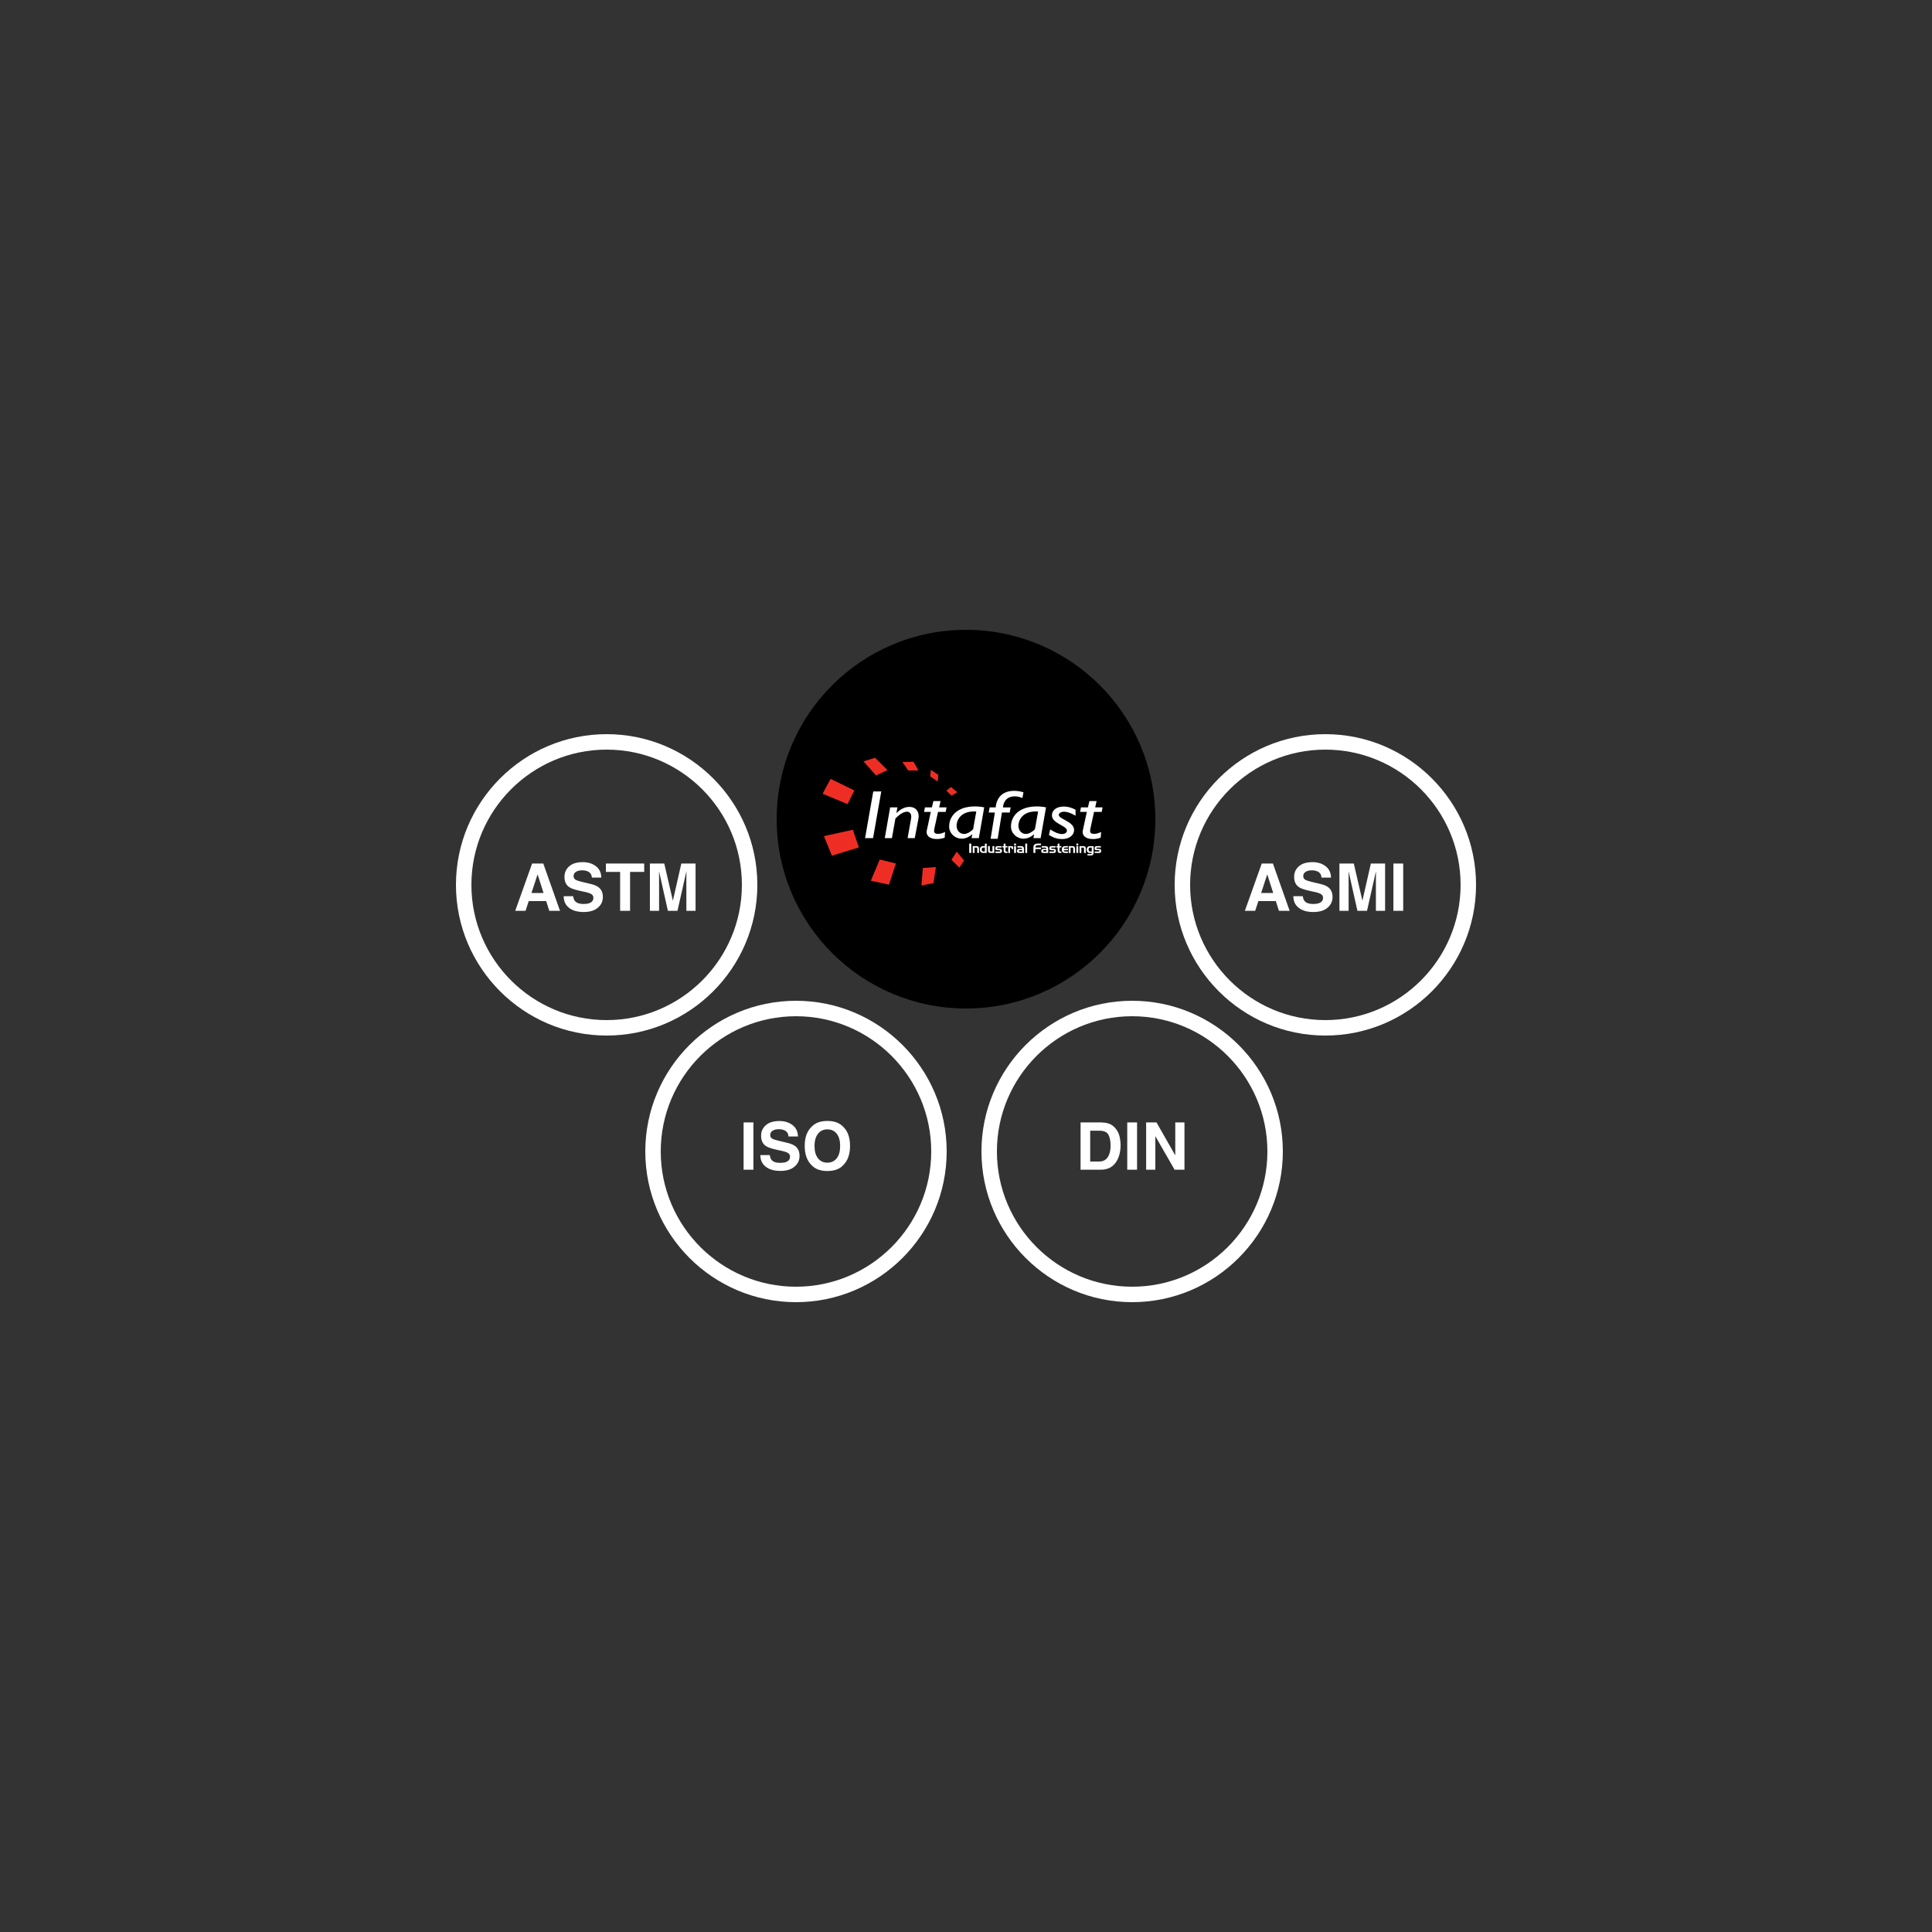
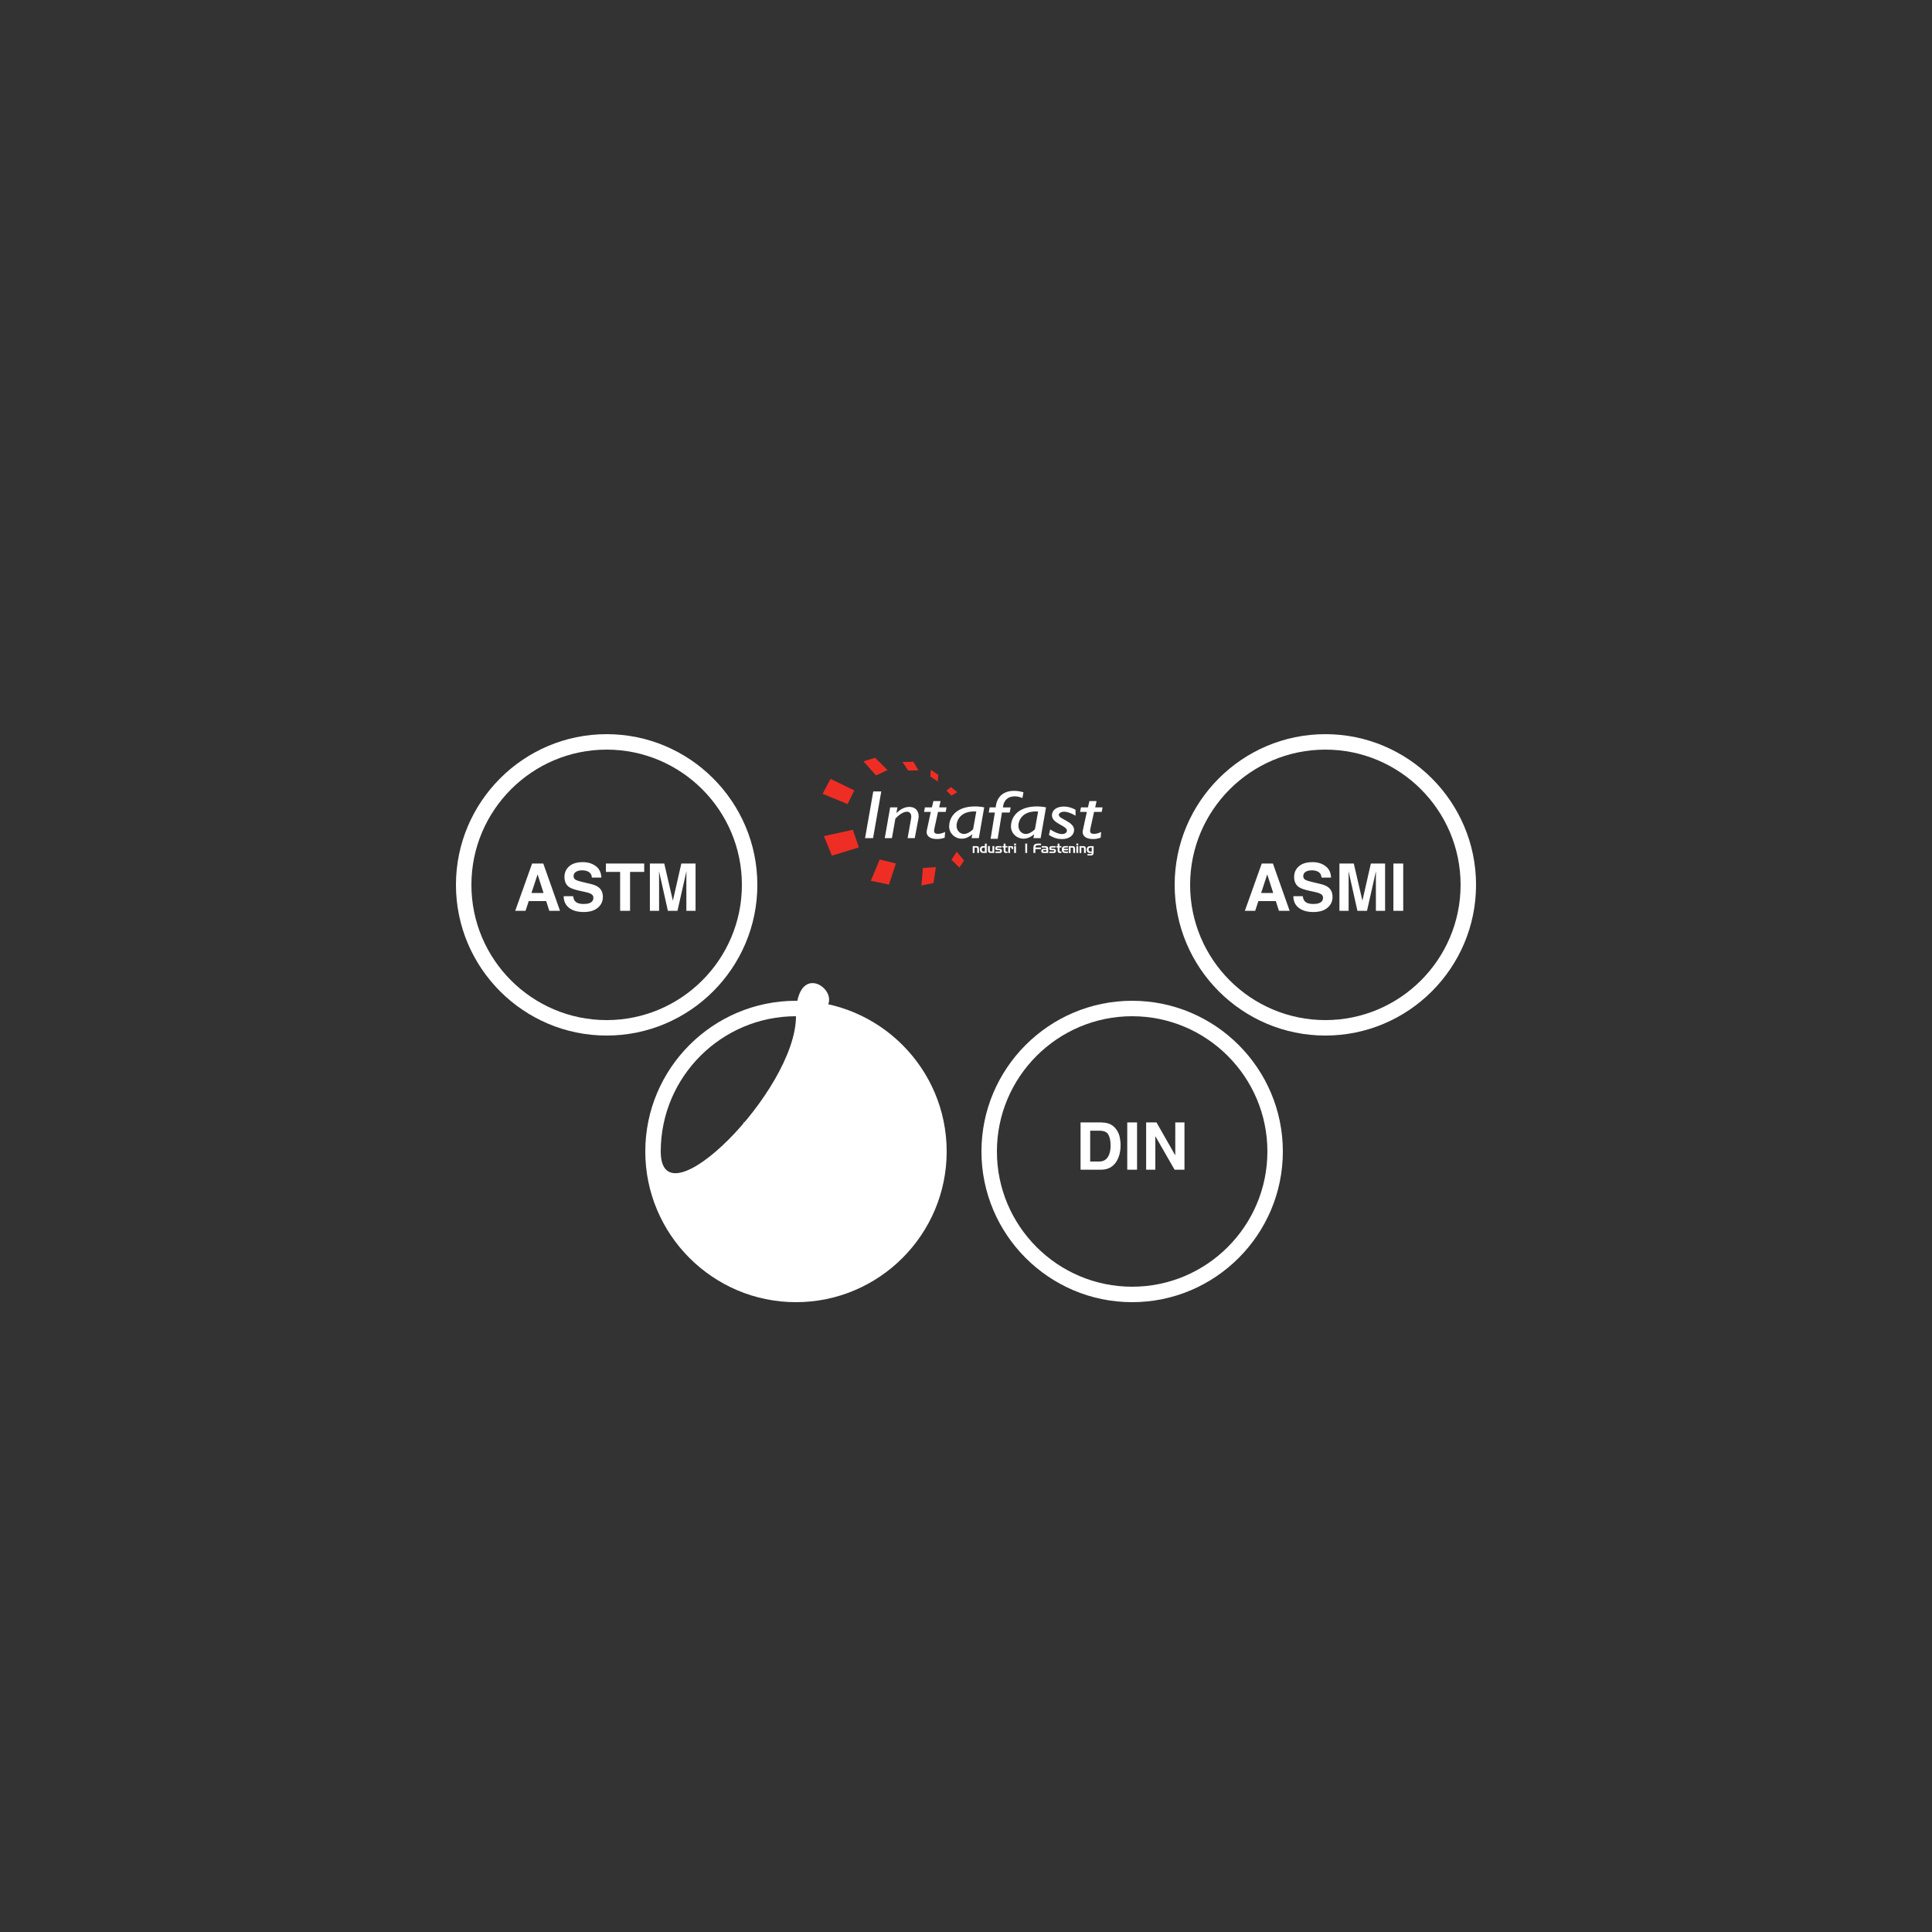
<svg xmlns="http://www.w3.org/2000/svg" version="1.1" id="Layer_1" x="0px" y="0px" viewBox="0 0 500 500" style="enable-background:new 0 0 500 500;" xml:space="preserve">
  <rect x="0" y="0" width="500" height="500" fill="#333333" stroke="none" />
  <style type="text/css">
	.st0{fill:#FFFFFF;}
	.st1{fill:#EE2E24;}
</style>
  <g>
    <g>
      <g>
        <path class="st0" d="M137.71,223.48h2.89l4.33,12.24h-2.77l-0.81-2.52h-4.51l-0.83,2.52h-2.67L137.71,223.48z M137.54,231.1h3.13     l-1.54-4.81L137.54,231.1z" />
        <path class="st0" d="M148.33,231.94c0.08,0.56,0.23,0.98,0.47,1.25c0.42,0.5,1.15,0.76,2.18,0.76c0.62,0,1.12-0.07,1.5-0.2     c0.73-0.25,1.09-0.73,1.09-1.42c0-0.4-0.18-0.72-0.54-0.94c-0.36-0.22-0.92-0.41-1.7-0.57l-1.33-0.29     c-1.3-0.29-2.2-0.6-2.68-0.94c-0.83-0.56-1.24-1.45-1.24-2.65c0-1.1,0.4-2.01,1.21-2.73s1.99-1.09,3.55-1.09     c1.3,0,2.42,0.34,3.34,1.02c0.92,0.68,1.4,1.68,1.45,2.98h-2.46c-0.04-0.74-0.37-1.26-0.99-1.57c-0.41-0.2-0.92-0.31-1.52-0.31     c-0.68,0-1.21,0.13-1.62,0.4s-0.6,0.64-0.6,1.11c0,0.44,0.2,0.76,0.6,0.98c0.25,0.14,0.8,0.31,1.62,0.51l2.15,0.51     c0.94,0.22,1.65,0.52,2.12,0.89c0.73,0.58,1.09,1.41,1.09,2.5c0,1.12-0.43,2.05-1.3,2.78c-0.86,0.74-2.08,1.11-3.66,1.11     c-1.61,0-2.88-0.36-3.8-1.09c-0.92-0.73-1.38-1.73-1.38-3H148.33z" />
        <path class="st0" d="M166.72,223.48v2.17h-3.66v10.07h-2.57v-10.07h-3.68v-2.17H166.72z" />
        <path class="st0" d="M176.33,223.48h3.68v12.24h-2.38v-8.28c0-0.24,0-0.57,0.01-1c0-0.43,0.01-0.76,0.01-0.99l-2.32,10.27h-2.48     l-2.3-10.27c0,0.23,0,0.56,0.01,0.99c0.01,0.43,0.01,0.76,0.01,1v8.28h-2.38v-12.24h3.72l2.23,9.62L176.33,223.48z" />
      </g>
      <path class="st0" d="M157,268c-21.5,0-39-17.5-39-39s17.5-39,39-39s39,17.5,39,39S178.5,268,157,268z M157,194    c-19.3,0-35,15.7-35,35s15.7,35,35,35s35-15.7,35-35S176.3,194,157,194z" />
    </g>
    <g>
      <g>
        <path class="st0" d="M194.98,302.72h-2.54v-12.24h2.54V302.72z" />
        <path class="st0" d="M199.22,298.94c0.08,0.56,0.23,0.98,0.47,1.25c0.42,0.5,1.15,0.76,2.18,0.76c0.62,0,1.12-0.07,1.5-0.2     c0.73-0.25,1.09-0.73,1.09-1.42c0-0.4-0.18-0.72-0.54-0.94c-0.36-0.22-0.92-0.41-1.7-0.57l-1.33-0.29     c-1.3-0.29-2.2-0.6-2.68-0.94c-0.83-0.56-1.24-1.45-1.24-2.65c0-1.1,0.4-2.01,1.21-2.73s1.99-1.09,3.55-1.09     c1.3,0,2.42,0.34,3.34,1.02c0.92,0.68,1.4,1.68,1.45,2.98h-2.46c-0.04-0.74-0.38-1.26-0.99-1.57c-0.41-0.2-0.92-0.31-1.52-0.31     c-0.68,0-1.21,0.13-1.62,0.4c-0.4,0.27-0.6,0.64-0.6,1.11c0,0.44,0.2,0.76,0.6,0.98c0.25,0.14,0.8,0.31,1.63,0.51l2.15,0.51     c0.94,0.22,1.65,0.52,2.12,0.89c0.73,0.58,1.09,1.41,1.09,2.5c0,1.12-0.43,2.05-1.3,2.78c-0.86,0.74-2.08,1.11-3.66,1.11     c-1.61,0-2.88-0.36-3.8-1.09c-0.92-0.73-1.38-1.73-1.38-3H199.22z" />
        <path class="st0" d="M218.14,301.63c-0.92,0.95-2.26,1.43-4.01,1.43c-1.75,0-3.09-0.48-4.01-1.43c-1.24-1.17-1.86-2.85-1.86-5.05     c0-2.24,0.62-3.92,1.86-5.05c0.92-0.95,2.26-1.43,4.01-1.43c1.75,0,3.08,0.48,4.01,1.43c1.23,1.12,1.85,2.81,1.85,5.05     C219.99,298.78,219.37,300.46,218.14,301.63z M216.54,299.77c0.6-0.75,0.89-1.81,0.89-3.19c0-1.37-0.3-2.43-0.89-3.18     c-0.59-0.75-1.4-1.12-2.41-1.12c-1.01,0-1.82,0.37-2.42,1.12c-0.6,0.75-0.91,1.81-0.91,3.19s0.3,2.44,0.91,3.19     c0.6,0.75,1.41,1.12,2.42,1.12C215.14,300.89,215.94,300.52,216.54,299.77z" />
      </g>
-       <path class="st0" d="M206,337c-21.5,0-39-17.5-39-39s17.5-39,39-39s39,17.5,39,39S227.5,337,206,337z M206,263    c-19.3,0-35,15.7-35,35s15.7,35,35,35s35-15.7,35-35S225.3,263,206,263z" />
+       <path class="st0" d="M206,337c-21.5,0-39-17.5-39-39s17.5-39,39-39s39,17.5,39,39S227.5,337,206,337z M206,263    c-19.3,0-35,15.7-35,35s35-15.7,35-35S225.3,263,206,263z" />
    </g>
    <g>
      <g>
        <path class="st0" d="M286.83,290.75c0.86,0.28,1.55,0.8,2.08,1.55c0.43,0.61,0.72,1.27,0.87,1.98c0.15,0.71,0.23,1.38,0.23,2.03     c0,1.63-0.33,3-0.98,4.13c-0.89,1.52-2.25,2.28-4.1,2.28h-5.28v-12.24h5.28C285.69,290.5,286.32,290.58,286.83,290.75z      M282.14,292.61v7.99h2.36c1.21,0,2.05-0.59,2.53-1.78c0.26-0.65,0.39-1.43,0.39-2.33c0-1.25-0.2-2.2-0.59-2.87     c-0.39-0.67-1.17-1-2.33-1H282.14z" />
        <path class="st0" d="M294.27,302.72h-2.54v-12.24h2.54V302.72z" />
        <path class="st0" d="M296.62,290.48h2.68l4.86,8.53v-8.53h2.38v12.24h-2.56l-4.98-8.68v8.68h-2.38V290.48z" />
      </g>
      <path class="st0" d="M293,337c-21.5,0-39-17.5-39-39s17.5-39,39-39s39,17.5,39,39S314.5,337,293,337z M293,263    c-19.3,0-35,15.7-35,35s15.7,35,35,35s35-15.7,35-35S312.3,263,293,263z" />
    </g>
    <g>
      <g>
        <path class="st0" d="M326.54,223.48h2.89l4.33,12.24h-2.77l-0.81-2.52h-4.51l-0.83,2.52h-2.67L326.54,223.48z M326.38,231.1h3.13     l-1.55-4.81L326.38,231.1z" />
        <path class="st0" d="M337.16,231.94c0.08,0.56,0.23,0.98,0.47,1.25c0.42,0.5,1.15,0.76,2.18,0.76c0.62,0,1.12-0.07,1.5-0.2     c0.73-0.25,1.09-0.73,1.09-1.42c0-0.4-0.18-0.72-0.54-0.94c-0.36-0.22-0.92-0.41-1.7-0.57l-1.32-0.29     c-1.3-0.29-2.2-0.6-2.68-0.94c-0.82-0.56-1.24-1.45-1.24-2.65c0-1.1,0.4-2.01,1.21-2.73s1.99-1.09,3.55-1.09     c1.31,0,2.42,0.34,3.34,1.02c0.92,0.68,1.41,1.68,1.45,2.98h-2.46c-0.05-0.74-0.37-1.26-0.99-1.57c-0.41-0.2-0.92-0.31-1.52-0.31     c-0.67,0-1.21,0.13-1.62,0.4c-0.4,0.27-0.6,0.64-0.6,1.11c0,0.44,0.2,0.76,0.6,0.98c0.26,0.14,0.8,0.31,1.62,0.51l2.15,0.51     c0.94,0.22,1.65,0.52,2.12,0.89c0.73,0.58,1.09,1.41,1.09,2.5c0,1.12-0.43,2.05-1.3,2.78c-0.86,0.74-2.08,1.11-3.66,1.11     c-1.61,0-2.88-0.36-3.8-1.09c-0.92-0.73-1.38-1.73-1.38-3H337.16z" />
        <path class="st0" d="M354.78,223.48h3.68v12.24h-2.38v-8.28c0-0.24,0-0.57,0.01-1c0.01-0.43,0.01-0.76,0.01-0.99l-2.32,10.27     h-2.48l-2.3-10.27c0,0.23,0,0.56,0.01,0.99c0,0.43,0.01,0.76,0.01,1v8.28h-2.38v-12.24h3.72l2.23,9.62L354.78,223.48z" />
        <path class="st0" d="M363.15,235.72h-2.54v-12.24h2.54V235.72z" />
      </g>
      <path class="st0" d="M343,268c-21.5,0-39-17.5-39-39s17.5-39,39-39s39,17.5,39,39S364.5,268,343,268z M343,194    c-19.3,0-35,15.7-35,35s15.7,35,35,35s35-15.7,35-35S362.3,194,343,194z" />
    </g>
    <g>
-       <circle cx="250" cy="212" r="49" />
      <g>
        <g>
-           <path class="st0" d="M251.36,220.74h-0.53v-2.42h0.53V220.74z" />
          <path class="st0" d="M251.75,218.97h0.88c0.27,0,0.46,0.05,0.57,0.15c0.11,0.1,0.17,0.27,0.17,0.5v1.13h-0.47v-1.07      c0-0.13-0.02-0.22-0.06-0.26c-0.04-0.04-0.12-0.06-0.25-0.06h-0.38v1.39h-0.47V218.97z" />
          <path class="st0" d="M255.35,220.74h-0.9c-0.27,0-0.48-0.08-0.64-0.24c-0.15-0.16-0.23-0.38-0.23-0.67      c0-0.12,0.02-0.23,0.05-0.32c0.03-0.1,0.08-0.19,0.15-0.27c0.08-0.1,0.17-0.17,0.28-0.21c0.11-0.04,0.25-0.06,0.43-0.06h0.4      v-0.64h0.47V220.74z M254.88,220.36v-1.01h-0.28c-0.19,0-0.32,0.04-0.4,0.12s-0.12,0.21-0.12,0.4c0,0.18,0.04,0.31,0.11,0.38      c0.07,0.08,0.2,0.11,0.38,0.11H254.88z" />
          <path class="st0" d="M257.3,220.74h-0.88c-0.26,0-0.45-0.05-0.56-0.15c-0.12-0.1-0.17-0.27-0.17-0.5v-1.13h0.47v1.09      c0,0.12,0.02,0.2,0.06,0.24c0.04,0.04,0.12,0.06,0.25,0.06h0.38v-1.39h0.47V220.74z" />
          <path class="st0" d="M257.63,220.37h0.99c0.09,0,0.15-0.01,0.19-0.04c0.04-0.03,0.06-0.07,0.06-0.13c0-0.06-0.02-0.1-0.06-0.13      c-0.04-0.03-0.1-0.04-0.19-0.04h-0.41c-0.24,0-0.4-0.04-0.49-0.11c-0.08-0.07-0.13-0.2-0.13-0.39c0-0.19,0.05-0.33,0.15-0.42      c0.1-0.09,0.26-0.14,0.47-0.14h1.01v0.37h-0.83c-0.14,0-0.22,0.01-0.26,0.04c-0.04,0.02-0.06,0.07-0.06,0.13      c0,0.06,0.02,0.1,0.05,0.12c0.04,0.03,0.09,0.04,0.17,0.04h0.43c0.19,0,0.34,0.05,0.44,0.14c0.1,0.09,0.15,0.22,0.15,0.39      c0,0.16-0.05,0.3-0.14,0.4c-0.09,0.1-0.21,0.15-0.35,0.15h-1.21V220.37z" />
          <path class="st0" d="M259.42,218.97h0.33v-0.64h0.47v0.64h0.5v0.35h-0.5v0.72c0,0.13,0.02,0.22,0.07,0.27s0.12,0.08,0.24,0.08      h0.19v0.35h-0.43c-0.17,0-0.31-0.05-0.4-0.14c-0.09-0.1-0.14-0.23-0.14-0.41v-0.87h-0.33V218.97z" />
          <path class="st0" d="M260.93,218.97h0.79c0.18,0,0.31,0.03,0.39,0.1c0.07,0.07,0.11,0.18,0.11,0.35v0.3h-0.45v-0.23      c0-0.07-0.01-0.12-0.04-0.14s-0.08-0.04-0.17-0.04h-0.16v1.44h-0.47V218.97z" />
          <path class="st0" d="M262.94,218.76h-0.49v-0.44h0.49V218.76z M262.94,220.74h-0.49v-1.78h0.49V220.74z" />
-           <path class="st0" d="M263.31,218.97h0.96c0.24,0,0.43,0.06,0.55,0.17c0.12,0.11,0.18,0.28,0.18,0.5v1.11h-1.26      c-0.18,0-0.31-0.04-0.41-0.13c-0.09-0.09-0.14-0.22-0.14-0.38c0-0.2,0.05-0.35,0.16-0.43c0.11-0.09,0.29-0.13,0.54-0.13h0.62      v-0.04c0-0.11-0.03-0.18-0.09-0.22c-0.06-0.04-0.17-0.06-0.33-0.06h-0.78V218.97z M263.94,220.39h0.59v-0.37h-0.55      c-0.11,0-0.19,0.01-0.23,0.04c-0.04,0.03-0.06,0.08-0.06,0.15c0,0.06,0.02,0.11,0.05,0.13      C263.76,220.37,263.83,220.39,263.94,220.39z" />
          <path class="st0" d="M265.83,220.74h-0.49v-2.42h0.49V220.74z" />
          <path class="st0" d="M267.44,219.63c0-0.31,0.02-0.54,0.06-0.68c0.04-0.14,0.1-0.26,0.19-0.35c0.09-0.09,0.22-0.16,0.37-0.21      s0.35-0.07,0.58-0.07h0.78v0.42h-0.82c-0.22,0-0.38,0.05-0.48,0.14c-0.1,0.09-0.15,0.24-0.16,0.45l1.46,0v0.42h-1.46v0.99h-0.51      V219.63z" />
          <path class="st0" d="M269.59,218.97h0.96c0.24,0,0.43,0.06,0.55,0.17c0.12,0.11,0.18,0.28,0.18,0.5v1.11h-1.26      c-0.18,0-0.31-0.04-0.41-0.13c-0.09-0.09-0.14-0.22-0.14-0.38c0-0.2,0.05-0.35,0.16-0.43c0.11-0.09,0.29-0.13,0.54-0.13h0.62      v-0.04c0-0.11-0.03-0.18-0.09-0.22c-0.06-0.04-0.17-0.06-0.33-0.06h-0.78V218.97z M270.21,220.39h0.59v-0.37h-0.55      c-0.11,0-0.19,0.01-0.23,0.04c-0.04,0.03-0.06,0.08-0.06,0.15c0,0.06,0.02,0.11,0.05,0.13      C270.04,220.37,270.11,220.39,270.21,220.39z" />
          <path class="st0" d="M271.6,220.37h0.99c0.09,0,0.15-0.01,0.19-0.04c0.04-0.03,0.06-0.07,0.06-0.13c0-0.06-0.02-0.1-0.06-0.13      c-0.04-0.03-0.1-0.04-0.19-0.04h-0.41c-0.24,0-0.4-0.04-0.49-0.11c-0.08-0.07-0.13-0.2-0.13-0.39c0-0.19,0.05-0.33,0.15-0.42      c0.1-0.09,0.26-0.14,0.47-0.14h1.01v0.37h-0.83c-0.14,0-0.22,0.01-0.26,0.04c-0.04,0.02-0.06,0.07-0.06,0.13      c0,0.06,0.02,0.1,0.05,0.12c0.04,0.03,0.09,0.04,0.17,0.04h0.43c0.19,0,0.34,0.05,0.44,0.14c0.1,0.09,0.15,0.22,0.15,0.39      c0,0.16-0.05,0.3-0.14,0.4c-0.09,0.1-0.21,0.15-0.35,0.15h-1.21V220.37z" />
          <path class="st0" d="M273.39,218.97h0.33v-0.64h0.47v0.64h0.5v0.35h-0.5v0.72c0,0.13,0.02,0.22,0.07,0.27s0.12,0.08,0.24,0.08      h0.19v0.35h-0.43c-0.17,0-0.31-0.05-0.4-0.14c-0.09-0.1-0.14-0.23-0.14-0.41v-0.87h-0.33V218.97z" />
          <path class="st0" d="M275.69,220.74c-0.29,0-0.52-0.07-0.67-0.22c-0.15-0.15-0.23-0.37-0.23-0.66c0-0.29,0.08-0.51,0.23-0.66      c0.15-0.15,0.37-0.23,0.67-0.23h0.69v0.37h-0.62c-0.17,0-0.28,0.02-0.34,0.07c-0.06,0.05-0.09,0.14-0.09,0.26h1.06v0.37h-1.06      c0,0.13,0.03,0.21,0.09,0.26c0.05,0.05,0.17,0.07,0.35,0.07h0.62v0.37H275.69z" />
          <path class="st0" d="M276.6,218.97h0.88c0.27,0,0.46,0.05,0.57,0.15c0.11,0.1,0.17,0.27,0.17,0.5v1.13h-0.47v-1.07      c0-0.13-0.02-0.22-0.06-0.26c-0.04-0.04-0.12-0.06-0.25-0.06h-0.38v1.39h-0.47V218.97z" />
          <path class="st0" d="M279.05,218.76h-0.49v-0.44h0.49V218.76z M279.05,220.74h-0.49v-1.78h0.49V220.74z" />
          <path class="st0" d="M279.39,218.97h0.88c0.27,0,0.46,0.05,0.57,0.15c0.11,0.1,0.17,0.27,0.17,0.5v1.13h-0.47v-1.07      c0-0.13-0.02-0.22-0.06-0.26c-0.04-0.04-0.12-0.06-0.25-0.06h-0.38v1.39h-0.47V218.97z" />
          <path class="st0" d="M283.02,220.68c0,0.24-0.05,0.42-0.16,0.54c-0.11,0.11-0.28,0.17-0.51,0.17h-0.92v-0.36h0.84      c0.09,0,0.16-0.02,0.21-0.06c0.05-0.04,0.07-0.11,0.07-0.19v-0.03h-0.38c-0.2,0-0.34-0.01-0.43-0.04      c-0.09-0.03-0.17-0.08-0.24-0.15c-0.08-0.08-0.15-0.18-0.2-0.3c-0.05-0.12-0.07-0.25-0.07-0.39c0-0.14,0.02-0.27,0.07-0.38      c0.05-0.12,0.11-0.22,0.2-0.3c0.08-0.07,0.16-0.13,0.27-0.16c0.1-0.03,0.24-0.05,0.4-0.05h0.86V220.68z M282.3,220.38h0.24      v-1.03h-0.24c-0.12,0-0.2,0-0.25,0.01s-0.09,0.02-0.12,0.04c-0.07,0.04-0.13,0.1-0.16,0.17c-0.03,0.07-0.05,0.17-0.05,0.28      c0,0.19,0.04,0.32,0.13,0.4C281.93,220.34,282.08,220.38,282.3,220.38z" />
-           <path class="st0" d="M283.31,220.37h0.99c0.09,0,0.15-0.01,0.19-0.04c0.04-0.03,0.06-0.07,0.06-0.13c0-0.06-0.02-0.1-0.06-0.13      c-0.04-0.03-0.1-0.04-0.19-0.04h-0.41c-0.24,0-0.4-0.04-0.49-0.11c-0.08-0.07-0.13-0.2-0.13-0.39c0-0.19,0.05-0.33,0.15-0.42      c0.1-0.09,0.26-0.14,0.47-0.14h1.01v0.37h-0.83c-0.14,0-0.22,0.01-0.26,0.04c-0.04,0.02-0.06,0.07-0.06,0.13      c0,0.06,0.02,0.1,0.05,0.12c0.04,0.03,0.09,0.04,0.17,0.04h0.43c0.19,0,0.34,0.05,0.44,0.14c0.1,0.09,0.15,0.22,0.15,0.39      c0,0.16-0.05,0.3-0.14,0.4c-0.09,0.1-0.21,0.15-0.35,0.15h-1.21V220.37z" />
        </g>
        <g>
          <path class="st0" d="M225.95,216.9h-2.07l2.12-12.07h2.07L225.95,216.9z" />
          <path class="st0" d="M232,210.35l0.04,0.04c1.08-1.06,2.19-1.56,3.29-1.56c2.1,0,2.63,1.75,2.36,3.06l-0.95,5.01h-1.85l0.9-5.06      c0.24-1.38-0.51-1.77-1.08-1.77c-0.53,0-1.57,0.3-2.98,1.77l-0.9,5.06h-1.85l1.39-7.95h1.88L232,210.35z" />
          <path class="st0" d="M244.75,210.12h-1.99l-0.95,4.35c-0.22,1.01,0.07,1.33,0.97,1.33c0.55,0,0.99-0.11,1.81-0.48l-0.11,1.47      c-0.79,0.27-1.32,0.35-2.05,0.35c-1.94,0-2.85-0.99-2.58-2.21l1.04-4.81h-1.74l0.22-1.17h1.81l0.38-1.63h1.85l-0.35,1.63h1.9      L244.75,210.12z" />
          <path class="st0" d="M253.32,216.9h-1.88l0.18-0.92l-0.04-0.04c-0.77,0.67-1.72,1.11-2.67,1.11c-1.83,0-3.27-1.42-3.27-3.15      c0-2.53,1.9-5.2,6.73-5.2c0.71,0,1.79,0.11,2.34,0.25L253.32,216.9z M252.66,210.02c-4.28-0.28-5.1,2.57-5.1,3.63      c0,1.27,0.82,2.18,1.96,2.18c0.75,0,1.74-0.6,2.32-1.22L252.66,210.02z" />
          <path class="st0" d="M261.31,210.28h-2.01l-1.1,6.8h-1.83l1.1-6.8h-1.59l0.24-1.33h1.57c0.2-2.41,1.66-4.28,4.77-4.28      c0.84,0,1.59,0.14,2.41,0.37l-0.27,1.49c-0.64-0.28-1.37-0.44-1.94-0.44c-1.83,0-2.91,1.01-3.11,2.87h2.01L261.31,210.28z" />
          <path class="st0" d="M269.32,216.9h-1.88l0.18-0.92l-0.04-0.04c-0.77,0.67-1.72,1.11-2.67,1.11c-1.83,0-3.27-1.42-3.27-3.15      c0-2.53,1.9-5.2,6.73-5.2c0.71,0,1.79,0.11,2.34,0.25L269.32,216.9z M268.66,210.02c-4.28-0.28-5.1,2.57-5.1,3.63      c0,1.27,0.82,2.18,1.96,2.18c0.75,0,1.74-0.6,2.32-1.22L268.66,210.02z" />
          <path class="st0" d="M278.35,211.11c-1.13-0.69-2.16-1.04-2.98-1.04c-0.77,0-1.35,0.37-1.35,0.83c0,1.13,3.95,1.68,3.95,3.88      c0,1.43-1.32,2.37-3.07,2.37c-1.24,0-2.03-0.25-3.44-1.04l0.33-1.45c1.3,0.83,2.25,1.19,3.05,1.19c0.75,0,1.28-0.37,1.28-0.88      c0-1.33-3.88-1.81-3.88-3.96c0-1.36,1.21-2.28,3.11-2.28c1.04,0,2.07,0.32,3,0.83V211.11z" />
          <path class="st0" d="M285.13,210.12h-1.99l-0.95,4.35c-0.22,1.01,0.07,1.33,0.97,1.33c0.55,0,0.99-0.11,1.81-0.48l-0.11,1.47      c-0.79,0.27-1.32,0.35-2.05,0.35c-1.94,0-2.85-0.99-2.58-2.21l1.04-4.81h-1.74l0.22-1.17h1.81l0.38-1.63h1.85l-0.35,1.63h1.9      L285.13,210.12z" />
        </g>
        <g>
          <polygon class="st1" points="221.1,204.56 219.35,208.1 212.89,205.42 214.95,201.57     " />
          <polygon class="st1" points="223.47,197.04 226.71,200.68 229.7,199.3 226.47,196.11     " />
          <polygon class="st1" points="233.55,197.21 235.06,199.41 237.7,199.37 236.4,197.14     " />
          <polygon class="st1" points="240.9,199.24 240.76,200.95 242.69,202.26 242.83,200.51     " />
          <polygon class="st1" points="244.92,204.63 246.09,203.67 247.74,205.01 246.26,205.9     " />
          <polygon class="st1" points="247.6,220.41 246.23,222.51 248.29,224.53 249.49,222.68     " />
          <polygon class="st1" points="238.84,224.64 242.21,224.4 241.59,228.52 238.46,229.17     " />
          <polygon class="st1" points="231.86,223.47 230.07,228.93 225.37,227.94 227.67,222.44     " />
          <polygon class="st1" points="222.27,219.31 215.29,221.44 213.23,216.39 220.72,214.74     " />
        </g>
      </g>
    </g>
  </g>
</svg>